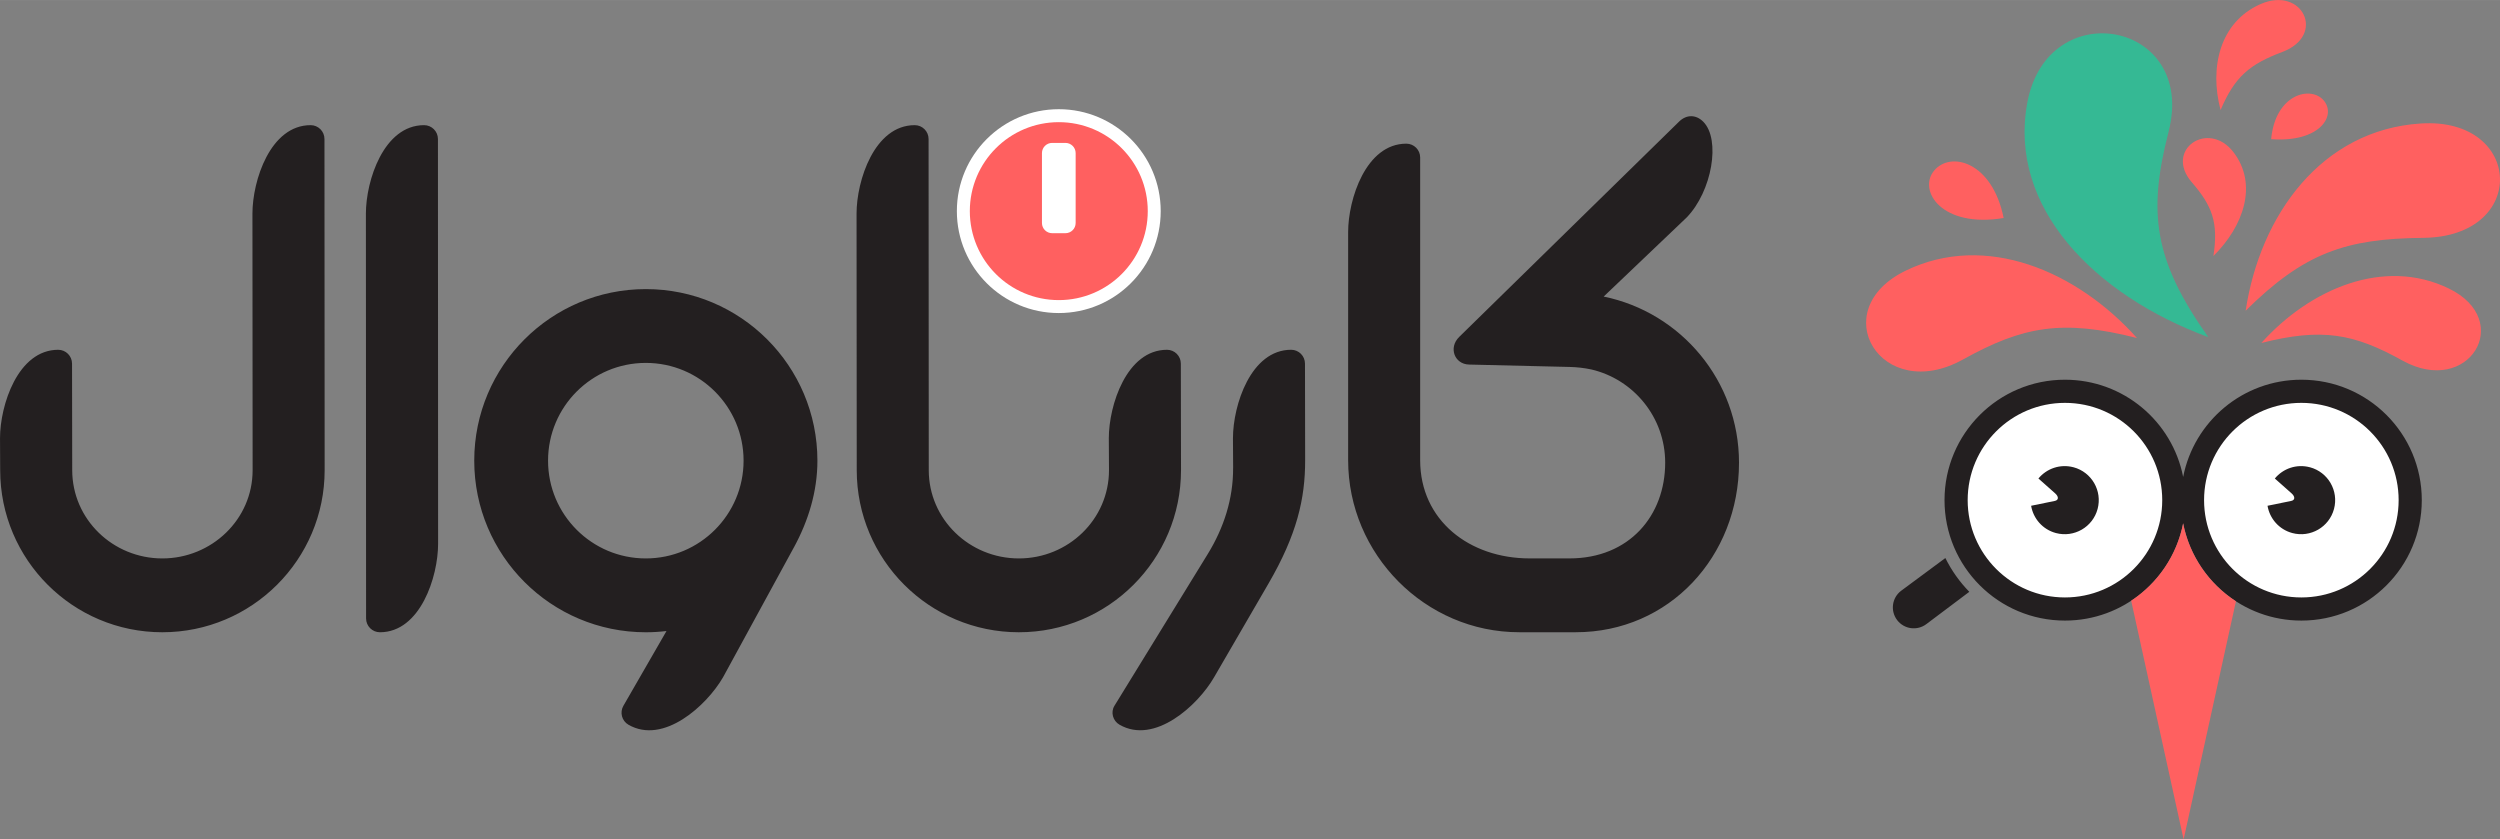
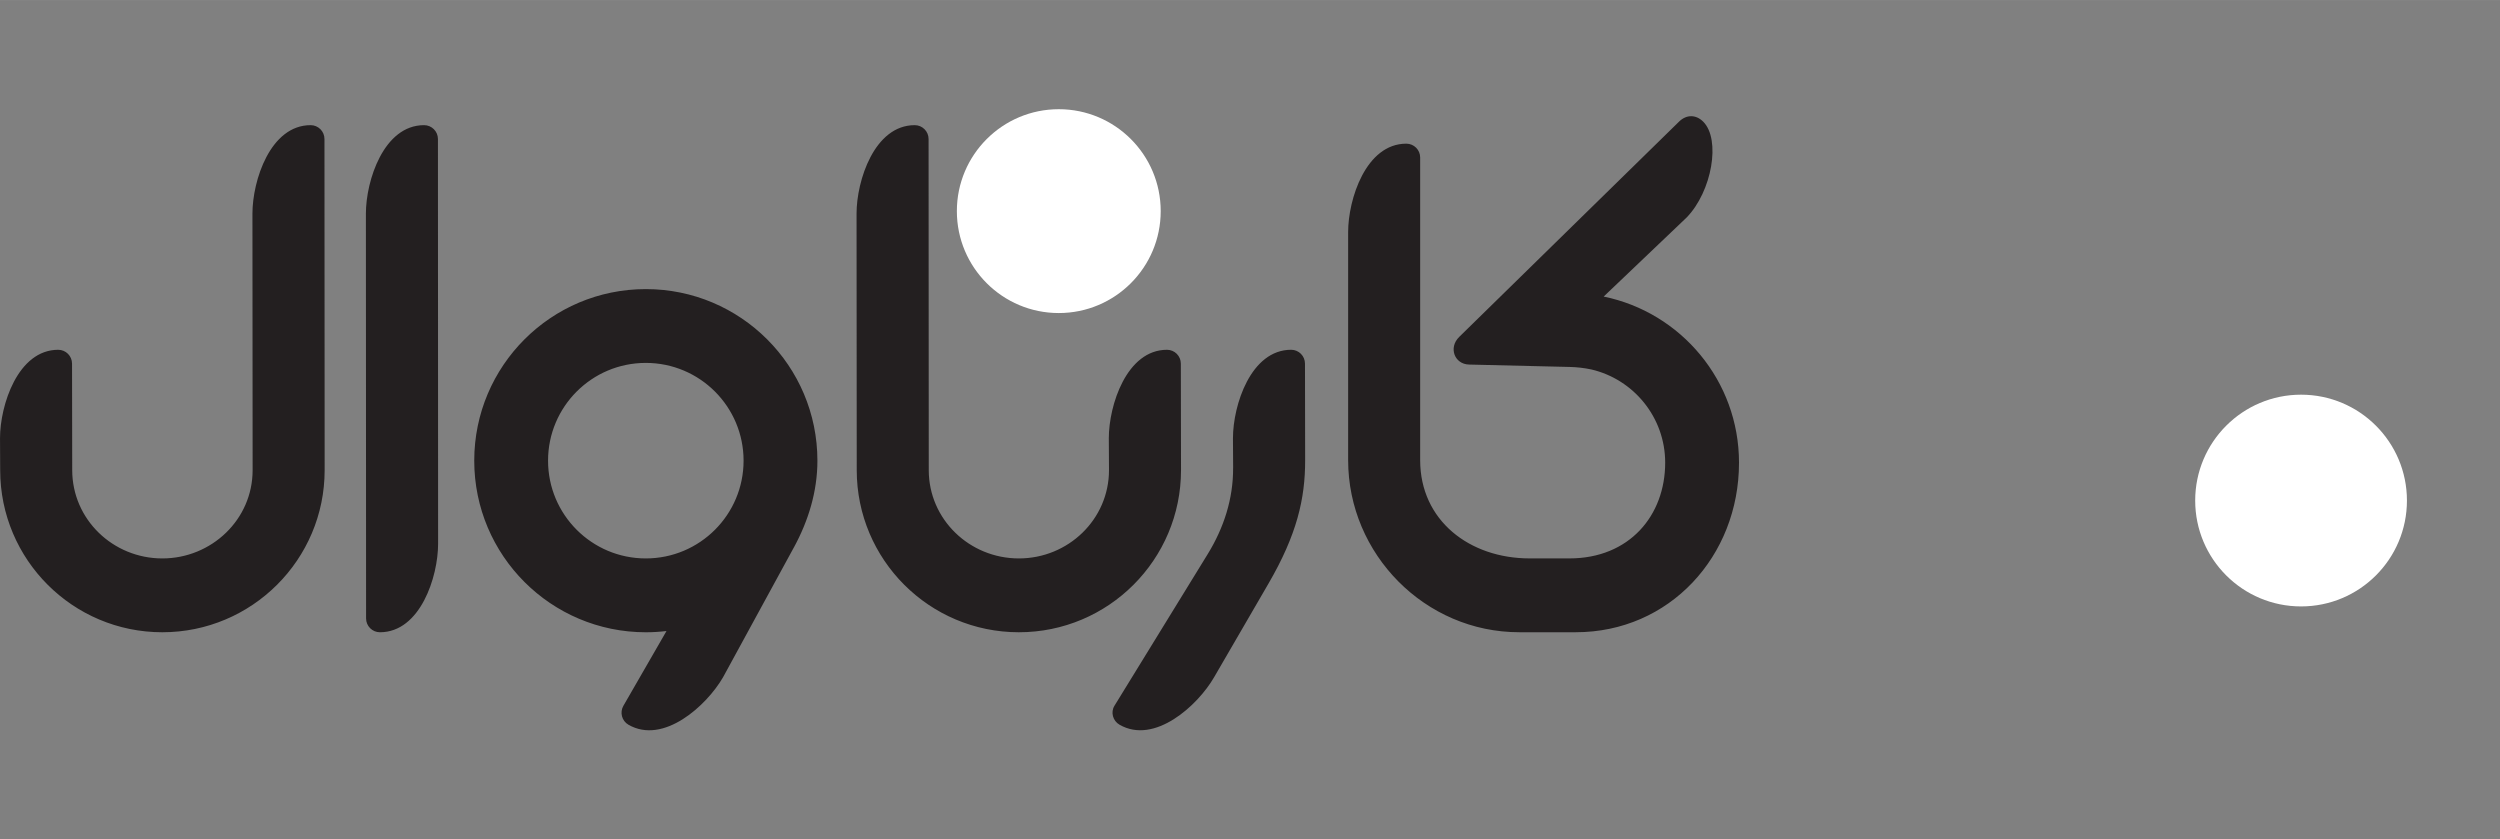
<svg xmlns="http://www.w3.org/2000/svg" xml:space="preserve" width="4.467" height="1.5" version="1.1" style="shape-rendering:geometricPrecision; text-rendering:geometricPrecision; image-rendering:optimizeQuality; fill-rule:evenodd; clip-rule:evenodd" viewBox="0 0 1664.76 558.98">
  <rect x="0" y="0" width="1664.76" height="558.98" fill="#808080" stroke="none" />
  <defs>
    <style type="text/css">
   
    .fil4 {fill:#231F20}
    .fil2 {fill:#231F20}
    .fil6 {fill:#35B994}
    .fil5 {fill:#FF6060}
    .fil3 {fill:white}
    .fil1 {fill:#FF6060;fill-rule:nonzero}
    .fil0 {fill:white;fill-rule:nonzero}
   
  </style>
  </defs>
  <g id="Layer_x0020_1">
    <g id="_1723864057632">
      <g>
        <path class="fil0" d="M705.05 208.44c-37.48,0 -67.87,-30.38 -67.87,-67.87 0,-37.48 30.39,-67.87 67.87,-67.87 37.49,0 67.87,30.39 67.87,67.87 0,37.49 -30.38,67.87 -67.87,67.87z" />
-         <path class="fil1" d="M705.05 199.82c-32.72,0 -59.24,-26.52 -59.24,-59.24 0,-32.72 26.52,-59.25 59.24,-59.25 32.72,0 59.25,26.52 59.25,59.25 0,32.72 -26.52,59.24 -59.25,59.24z" />
        <path class="fil0" d="M700.63 95.14l8.86 0c3.74,0 6.79,3.04 6.79,6.79l0 46.55c0,3.74 -3.04,6.79 -6.79,6.79l-8.86 0c-3.75,0 -6.79,-3.04 -6.79,-6.79l0 -46.55c0,-3.75 3.04,-6.79 6.79,-6.79z" />
      </g>
      <path class="fil2" d="M1045.1 244.33l-66.83 -1.59c-9.73,-0.23 -13.88,-11.26 -6.59,-18.4l146.43 -143.39c5.02,-4.91 11.34,-4.67 16.06,0.05 11.86,11.86 5.82,46.45 -11.01,63.79l-55.27 52.68c51.44,10.54 90.12,56.06 90.12,110.61 0,62.44 -46.43,112.91 -108.7,112.91l-37.64 0c-62.66,0 -113.94,-51.91 -113.94,-114.58 0,-55.57 0,-96.31 0,-151.88 0,-21.88 11.83,-58.88 38.75,-58.88 5.09,0 9.21,4.13 9.21,9.21 0,72.13 0,129.42 0,201.55 0,40.11 32.81,65.42 72.92,65.42l26.49 0c39.89,0 63.75,-28.54 63.75,-63.75 0,-30.19 -21,-55.48 -49.18,-62.08 -4.7,-0.99 -9.57,-1.56 -14.57,-1.67zm-223.95 67.24l-0.12 -19.8c0,-21.88 11.84,-58.88 38.75,-58.88 5.09,0 9.2,4.14 9.21,9.21l0.11 64.32c0.05,25.71 -5.51,49.61 -24.37,82.09l-36.25 62.43c-10.94,18.94 -39.7,45.07 -63,31.62 -4.4,-2.54 -6.03,-8.27 -3.37,-12.59l62.1 -101c10.74,-17.47 17.04,-36.87 16.92,-57.41zm-292.52 52.96l-47.15 86.43c-10.94,18.94 -39.7,45.07 -63,31.62 -4.4,-2.55 -5.9,-8.19 -3.37,-12.59l28.71 -49.81c-4.51,0.54 -9.11,0.83 -13.76,0.83 -63.11,0 -114.26,-51.16 -114.26,-114.26 0,-63.1 51.15,-114.26 114.26,-114.26 63.11,0 114.26,51.15 114.26,114.26 0,20.41 -5.96,39.97 -15.68,57.79zm-98.58 -122.89c35.95,0 65.1,29.15 65.1,65.1 0,35.95 -29.15,65.1 -65.1,65.1 -35.95,0 -65.1,-29.15 -65.1,-65.1 0,-35.95 29.15,-65.1 65.1,-65.1zm-429.93 71.39c0,59.63 48.35,107.97 107.97,107.97 59.61,0 108.11,-48.34 108.09,-107.97l-0.12 -220.5c-0,-5.08 -4.13,-9.21 -9.21,-9.21 -26.91,0 -38.75,37 -38.75,58.88l0.12 170.83c0.02,33.03 -27.48,58.81 -60.12,58.81 -32.84,0 -60.01,-25.97 -60.01,-58.81l-0.12 -70.92c-0.01,-5.08 -4.13,-9.21 -9.21,-9.21 -26.92,0 -38.75,37 -38.75,58.88l0.11 21.25zm786.32 0c0,59.63 -48.34,107.97 -107.97,107.97 -59.63,0 -107.97,-48.34 -107.97,-107.97l-0.12 -170.83c0,-21.88 11.84,-58.88 38.75,-58.88 5.09,0 9.21,4.14 9.21,9.21l0.12 220.5c0,32.84 27.17,58.81 60.01,58.81 32.84,0 60.01,-25.97 60.01,-58.81l-0.12 -21.25c0,-21.88 11.84,-58.88 38.75,-58.88 5.09,0 9.2,4.13 9.21,9.21l0.12 70.92zm-494.71 49.09c0,21.88 -11.83,58.88 -38.75,58.88 -5.09,0 -9.21,-4.14 -9.21,-9.21 -0.04,-94.82 -0.06,-174.79 -0.12,-269.59 0,-21.88 11.84,-58.88 38.75,-58.88 5.09,0 9.21,4.14 9.22,9.21 0.04,94.82 0.06,174.79 0.11,269.59z" />
    </g>
    <g id="_1723864070560">
-       <circle class="fil3" cx="1374.04" cy="333.3" r="70.5" />
      <circle class="fil3" cx="1532.29" cy="333.3" r="70.5" />
-       <path class="fil4" d="M1295.43 371.58c4.11,8.33 9.51,15.92 15.94,22.49l-28.57 21.48c-6.13,4.64 -14.86,3.46 -19.5,-2.66 -4.65,-6.13 -3.47,-14.86 2.66,-19.5l29.47 -21.82zm242.76 -60.45c12.1,3.24 19.27,15.67 16.03,27.77 -3.24,12.1 -15.67,19.27 -27.77,16.03 -8.86,-2.37 -15.08,-9.68 -16.5,-18.16l15.75 -3.22c2.66,-0.54 2.76,-2.83 0.22,-5.08l-11.11 -9.85c5.48,-6.64 14.51,-9.86 23.37,-7.48zm-157.42 0c12.1,3.24 19.27,15.67 16.03,27.77 -3.24,12.1 -15.67,19.27 -27.77,16.03 -8.86,-2.37 -15.08,-9.68 -16.5,-18.16l15.75 -3.22c2.66,-0.54 2.76,-2.83 0.22,-5.08l-11.11 -9.85c5.48,-6.64 14.52,-9.86 23.37,-7.48zm-5.71 -58.3c-44.3,0 -80.2,35.9 -80.2,80.2 0,44.29 35.9,80.2 80.2,80.2 39.01,0 71.51,-27.86 78.71,-64.76 7.2,36.9 39.69,64.76 78.71,64.76 44.3,0 80.2,-35.91 80.2,-80.2 0,-44.3 -35.9,-80.2 -80.2,-80.2 -39.01,0 -71.51,27.85 -78.71,64.75 -7.2,-36.9 -39.7,-64.75 -78.71,-64.75zm0 15.42c35.79,0 64.78,29 64.78,64.78 0,35.78 -29,64.79 -64.78,64.79 -35.79,0 -64.78,-29.01 -64.78,-64.79 0,-35.78 29,-64.78 64.78,-64.78zm157.42 0c35.79,0 64.78,29 64.78,64.78 0,35.78 -29,64.79 -64.78,64.79 -35.79,0 -64.78,-29.01 -64.78,-64.79 0,-35.78 29,-64.78 64.78,-64.78z" />
-       <path class="fil5" d="M1488.92 400.38l-34.84 158.6 -34.92 -158.98c17.64,-11.64 30.4,-30.06 34.59,-51.54 4.24,21.71 17.23,40.3 35.16,51.91zm110.85 -160.32c-32.33,-17.98 -53.51,-21.91 -93.94,-11.69 32.62,-36.32 81.79,-57.1 124.73,-36.34 44.3,21.42 13.31,72.55 -30.79,48.03zm13.86 -81.7c-51.56,0.49 -79.23,9.93 -118.23,48.52 9.59,-63.76 50.53,-120.41 116.58,-124.67 68.16,-4.4 71.98,75.48 1.65,76.15zm-101.25 -65.7c32.1,2.34 43.75,-15.45 34.99,-25.79 -8.57,-10.12 -32.27,-4.25 -34.99,25.79zm7.39 -58.07c-21.66,8.15 -31.63,16.39 -41.08,38.68 -7.52,-28.38 -0.53,-58.58 26.57,-70.55 27.96,-12.35 44.06,20.76 14.51,31.88zm-60.22 86.78c13.7,15.85 17.75,26.82 14.38,49.09 20.32,-20.08 29.65,-47.8 13.41,-69.08 -16.76,-21.96 -46.48,-1.63 -27.8,19.99zm-152.41 118.01c39.9,-22.14 66.03,-26.96 115.88,-14.32 -40.19,-44.84 -100.81,-70.52 -153.79,-44.96 -54.67,26.38 -16.51,89.47 37.92,59.27zm27.1 -94.23c-7.52,-37.49 -35.37,-44.89 -46.39,-31.44 -10.79,13.16 5.01,38.32 46.39,31.44z" />
-       <path class="fil6" d="M1444.09 87.6c-13.87,53.89 -10.04,85.39 26.42,136.87 -75.63,-27.9 -133.73,-86.48 -120.44,-156.53 13.72,-72.29 112.93,-53.85 94.01,19.66z" />
    </g>
  </g>
</svg>